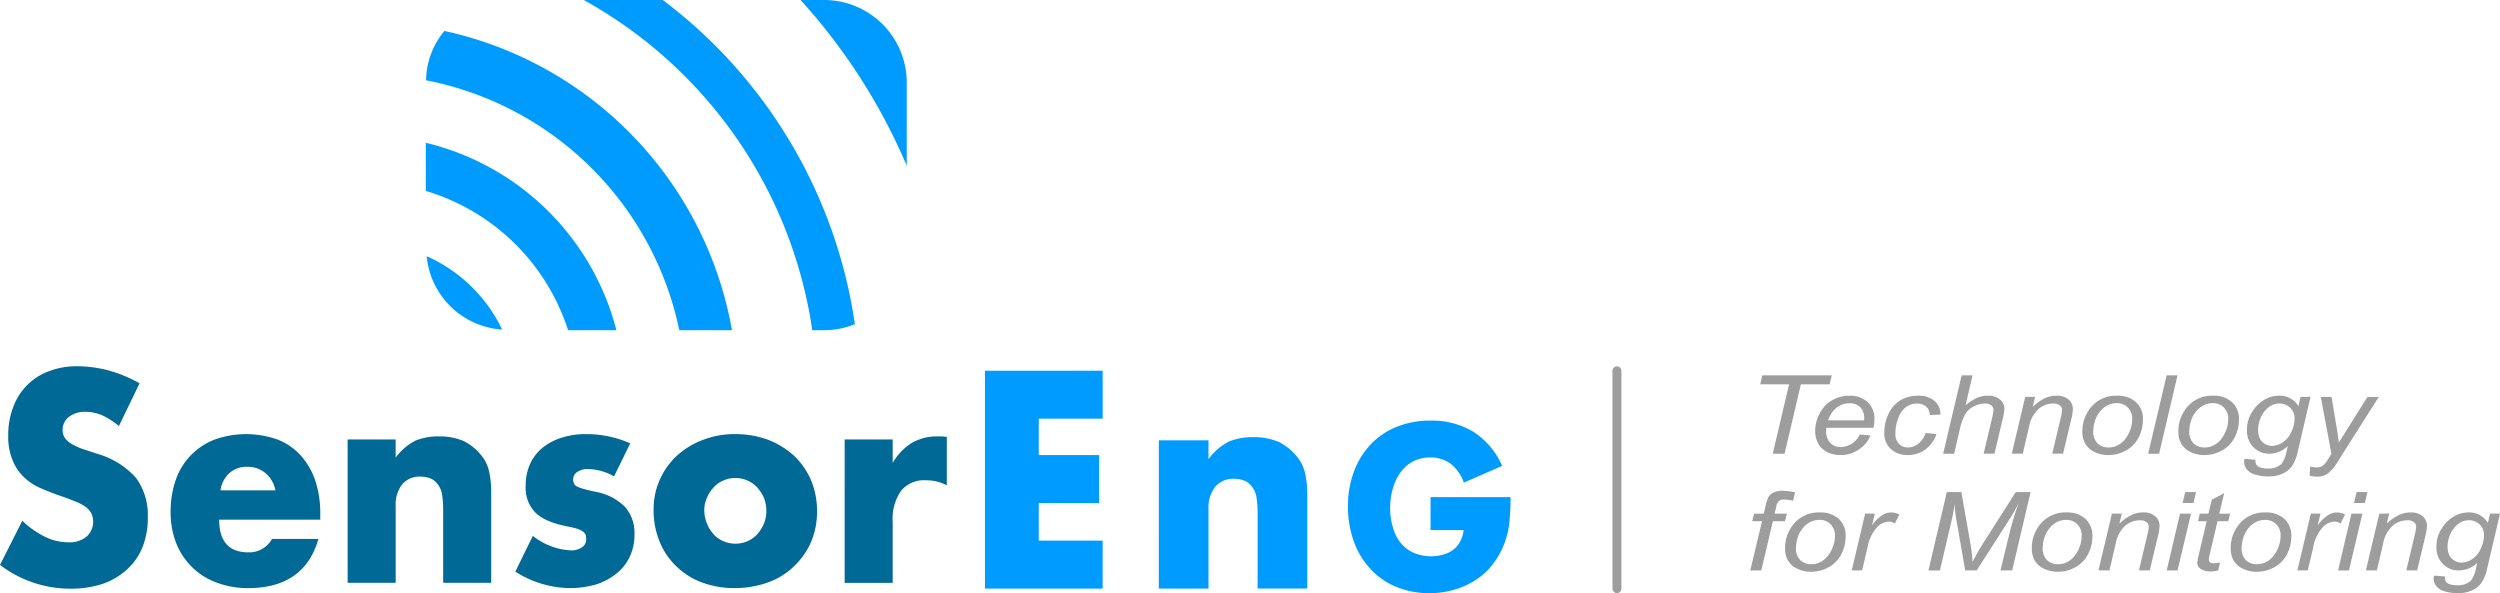
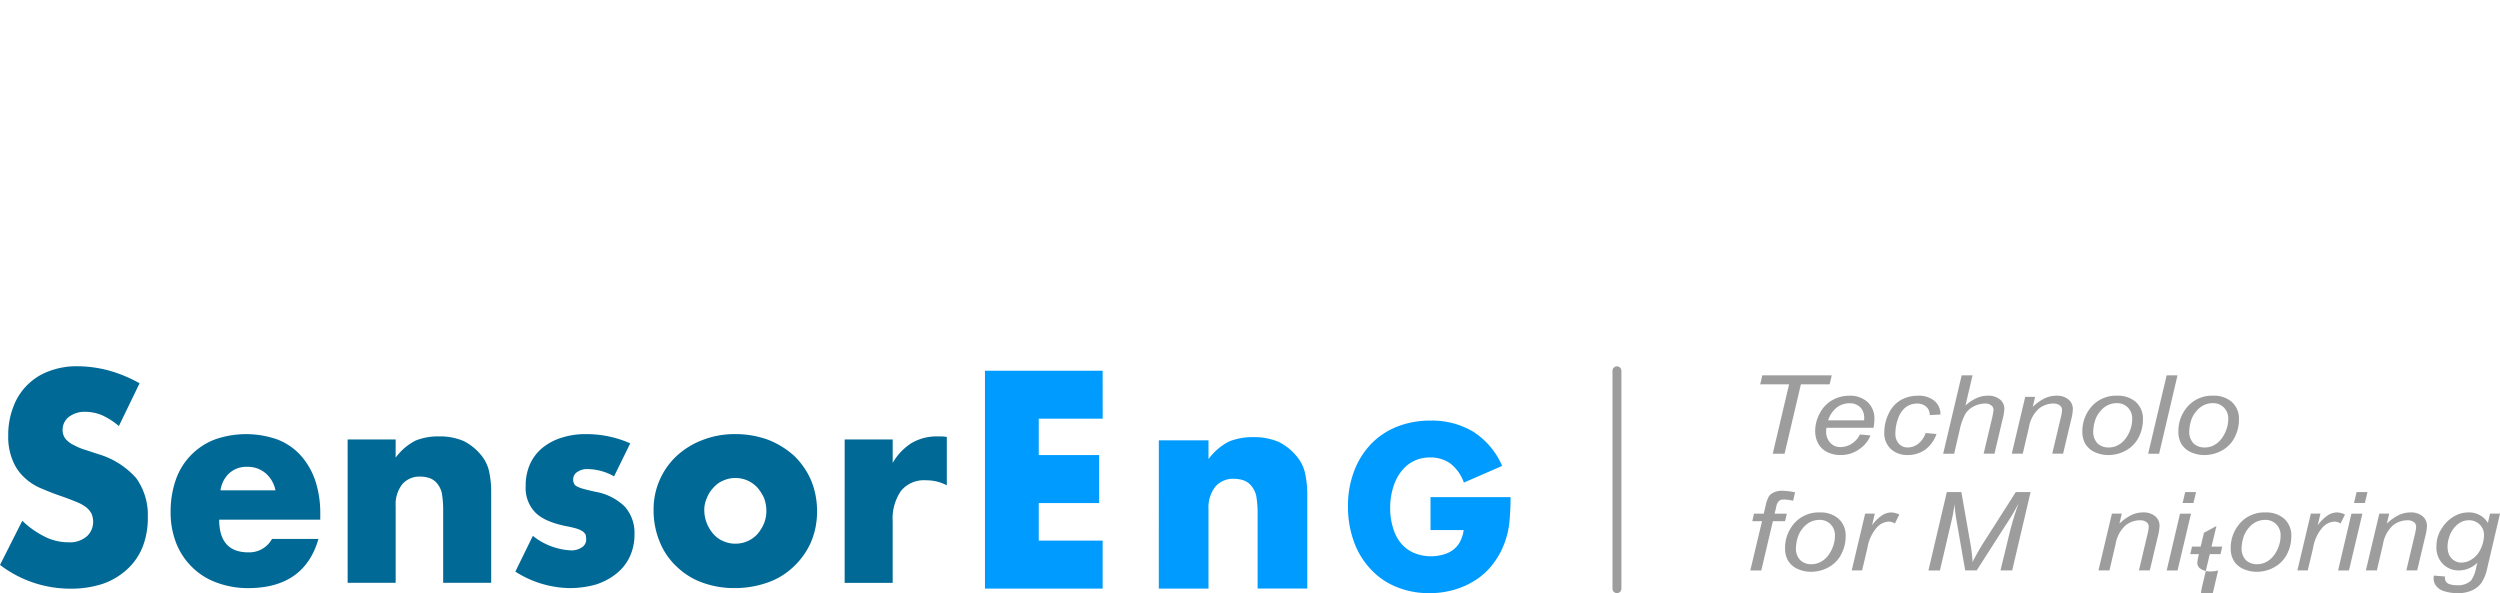
<svg xmlns="http://www.w3.org/2000/svg" viewBox="0 0 398.427 94.54">
  <g data-name="Grupo 161">
    <g data-name="Grupo 133">
      <path data-name="Caminho 105" d="M18.946 67.9a11.54 11.54 0 00-2.707-1.737 7.063 7.063 0 00-2.622-.534 4.13 4.13 0 00-2.622.8 2.561 2.561 0 00-1.015 2.093 2.2 2.2 0 00.507 1.47 4.044 4.044 0 001.353.98 9.217 9.217 0 001.861.757l2.03.668a12.955 12.955 0 015.963 3.786 10.017 10.017 0 011.861 6.236 12.556 12.556 0 01-.8 4.676 9.683 9.683 0 01-2.411 3.563 11.2 11.2 0 01-3.891 2.36 16.092 16.092 0 01-5.244.8A18.458 18.458 0 01.002 90.032l3.552-7.037a14.262 14.262 0 003.68 2.583 8.3 8.3 0 003.595.846 4.163 4.163 0 003.045-.98 3.136 3.136 0 00.973-2.227 3.406 3.406 0 00-.254-1.336 3.1 3.1 0 00-.846-1.024 6.224 6.224 0 00-1.522-.846 42.109 42.109 0 00-2.326-.891 38.76 38.76 0 01-3.129-1.2 8.787 8.787 0 01-2.749-1.692 7.41 7.41 0 01-1.945-2.717 9.621 9.621 0 01-.761-4.1 12.167 12.167 0 01.8-4.543 9.523 9.523 0 015.667-5.7 12.345 12.345 0 014.568-.8 19.9 19.9 0 014.948.668 22.045 22.045 0 014.948 2.049zm78.916 8.017a8.719 8.719 0 00-4.144-1.158 2.756 2.756 0 00-1.692.445 1.379 1.379 0 00-.677 1.2 1.23 1.23 0 00.127.623.85.85 0 00.465.49 4.639 4.639 0 001.057.4c.465.134 1.057.267 1.819.445a8.858 8.858 0 014.737 2.36 6.274 6.274 0 011.565 4.409 8.307 8.307 0 01-.761 3.608 7.547 7.547 0 01-2.114 2.672 10.072 10.072 0 01-3.257 1.737 15.413 15.413 0 01-4.187.579 16.513 16.513 0 01-8.67-2.628l2.791-5.7a10.528 10.528 0 006.09 2.316 2.988 2.988 0 001.734-.49 1.45 1.45 0 00.677-1.247 3.7 3.7 0 00-.085-.757 1.75 1.75 0 00-.465-.534 4.263 4.263 0 00-.973-.445 17.992 17.992 0 00-1.734-.4q-3.552-.735-4.948-2.272a5.575 5.575 0 01-1.438-4.1 8.308 8.308 0 01.677-3.474 7.183 7.183 0 011.945-2.583 9.058 9.058 0 013.087-1.648 12.3 12.3 0 013.975-.579 17.247 17.247 0 016.978 1.47zm-62.93 6.9c0 3.474 1.565 5.211 4.652 5.211a4.125 4.125 0 003.764-2.138h7.4c-1.48 5.211-5.244 7.839-11.207 7.839a14.109 14.109 0 01-5.033-.891 10.758 10.758 0 01-3.891-2.45 11.039 11.039 0 01-2.537-3.83 13.363 13.363 0 01-.888-4.988 15.312 15.312 0 01.846-5.166 10.578 10.578 0 016.217-6.369 15.013 15.013 0 019.938 0 9.746 9.746 0 013.722 2.539 11.546 11.546 0 012.326 4.009 16.5 16.5 0 01.8 5.389v.846zm69.232-1.559a11.627 11.627 0 013.679-8.6 12.755 12.755 0 014.145-2.539 13.933 13.933 0 015.2-.935 15.24 15.24 0 015.2.891 13.713 13.713 0 014.144 2.539 12.132 12.132 0 012.707 3.875 12.735 12.735 0 01.973 4.988 12.356 12.356 0 01-.973 4.944 11.926 11.926 0 01-2.749 3.875 11.4 11.4 0 01-4.145 2.539 15.731 15.731 0 01-5.286.891 14.822 14.822 0 01-5.16-.891 11.412 11.412 0 01-4.06-2.539 11.023 11.023 0 01-2.706-3.964 13.021 13.021 0 01-.969-5.07zm30.451-11.224h7.655v3.741a9.108 9.108 0 013-3.162 7.917 7.917 0 014.147-1.062h.678a6.184 6.184 0 01.8.089v7.705a6.976 6.976 0 00-3.3-.8 4.748 4.748 0 00-3.975 1.648 7.751 7.751 0 00-1.353 4.9v9.8h-7.655zm-79.213 0h7.655v2.895a9.079 9.079 0 013.171-2.713 9.711 9.711 0 013.764-.668 9.6 9.6 0 013.933.757 8.474 8.474 0 012.749 2.227 6.113 6.113 0 011.269 2.583 14.965 14.965 0 01.338 3.251v14.519h-7.653V81.351a16.1 16.1 0 00-.211-2.762 3.733 3.733 0 00-.846-1.648 2.734 2.734 0 00-1.142-.757 4.548 4.548 0 00-1.353-.223 3.637 3.637 0 00-2.96 1.2 5.236 5.236 0 00-1.057 3.518v12.2h-7.655zm56.84 11.313a5.785 5.785 0 001.48 3.786 4.1 4.1 0 001.565 1.114 4.573 4.573 0 001.9.4 4.737 4.737 0 003.51-1.514 6.608 6.608 0 001.057-1.692 5.332 5.332 0 00.381-2.049 5.666 5.666 0 00-.381-2.049 7.183 7.183 0 00-1.057-1.648 4.74 4.74 0 00-3.51-1.514 4.569 4.569 0 00-1.9.4 4.1 4.1 0 00-1.565 1.113 5.155 5.155 0 00-1.057 1.648 4.6 4.6 0 00-.424 2.009zM43.899 78.14a4.819 4.819 0 00-1.565-2.717 4.319 4.319 0 00-2.876-1.024 4.067 4.067 0 00-2.876.98 4.524 4.524 0 00-1.438 2.761z" fill="#006996" />
    </g>
    <g data-name="Grupo 134">
      <path data-name="Caminho 106" d="M227.983 79.229h12.758a43.58 43.58 0 01-.164 3.765 13.133 13.133 0 01-.657 3.143 12.615 12.615 0 01-1.87 3.593 10.64 10.64 0 01-2.753 2.625 12.678 12.678 0 01-3.51 1.624 13.874 13.874 0 01-4 .553 13.476 13.476 0 01-5.248-1 11.292 11.292 0 01-4.1-2.832 12.51 12.51 0 01-2.656-4.352 16.108 16.108 0 01-.952-5.6 15.347 15.347 0 01.952-5.6 12.682 12.682 0 012.656-4.318 11.76 11.76 0 014.135-2.8 14.19 14.19 0 015.411-1 12.831 12.831 0 016.791 1.762 12.2 12.2 0 014.623 5.458l-6.1 2.66a6.642 6.642 0 00-2.2-3.074 5.466 5.466 0 00-3.117-.933 5.976 5.976 0 00-2.624.553 5.81 5.81 0 00-2 1.624 7.731 7.731 0 00-1.311 2.556 10.563 10.563 0 00-.493 3.316 10.2 10.2 0 00.427 3.074 6.734 6.734 0 001.213 2.452 5.526 5.526 0 002.036 1.591 7.078 7.078 0 004.657.345 4.572 4.572 0 001.609-.725 3.824 3.824 0 001.147-1.278 5.274 5.274 0 00.622-1.934h-5.279zm-43.3-9.05h7.916v2.99a9.387 9.387 0 013.278-2.81 10.053 10.053 0 013.892-.691 9.939 9.939 0 014.069.783 8.791 8.791 0 012.843 2.3 6.342 6.342 0 011.311 2.671 15.46 15.46 0 01.351 3.362v15.015h-7.917V81.877a16.6 16.6 0 00-.219-2.855 3.858 3.858 0 00-.873-1.7 2.835 2.835 0 00-1.181-.783 4.719 4.719 0 00-1.4-.23 3.765 3.765 0 00-3.062 1.244 5.413 5.413 0 00-1.092 3.638v12.62h-7.919zm-8.945-3.454h-10.19v5.8h9.623v7.644h-9.623v5.987h10.182v7.646h-18.756V59.079h18.756z" fill="#009bff" fill-rule="evenodd" />
    </g>
    <g data-name="Grupo 135">
-       <path data-name="Caminho 107" d="M67.861 22.757a41.312 41.312 0 0130.373 29.864h-7.7a34.04 34.04 0 00-22.673-22.192zM105.623-.001a78.827 78.827 0 0130.619 51.657 12.669 12.669 0 01-4.891.964h-1.9A72.041 72.041 0 0093.031 0zm-34.8 4.935a59.383 59.383 0 0145.829 47.687h-8.391a51.215 51.215 0 00-40.363-39.827 12.627 12.627 0 012.927-7.859zm-2.825 35.895a24.21 24.21 0 017.063 4.772 24.085 24.085 0 014.965 6.921 12.935 12.935 0 01-12.028-11.693zM127.585.003h3.766a13.162 13.162 0 0113.156 13.155v13.245A93.967 93.967 0 00127.586 0z" fill="#009bff" fill-rule="evenodd" />
-     </g>
+       </g>
    <g data-name="Grupo 136">
      <path data-name="Caminho 108" d="M258.404 93.816V59.095a.71.71 0 10-1.421 0v34.721a.71.71 0 001.421 0z" fill="#9d9d9d" fill-rule="evenodd" />
    </g>
    <g data-name="Grupo 160">
      <g data-name="Grupo 137">
        <path data-name="Caminho 109" d="M282.526 72.309l2.6-11.058h-4.6l.334-1.43h11.07l-.343 1.43h-4.578l-2.6 11.058z" fill="#9d9d9d" />
      </g>
      <g data-name="Grupo 138">
        <path data-name="Caminho 110" d="M296.407 69.239l1.691.157a4.565 4.565 0 01-1.675 2.11 4.975 4.975 0 01-3.126 1.012 4.583 4.583 0 01-2.084-.471 3.254 3.254 0 01-1.432-1.341 4.058 4.058 0 01-.492-2.023 5.87 5.87 0 01.767-2.877 4.963 4.963 0 012.006-2.058 5.429 5.429 0 012.654-.68 4.143 4.143 0 012.91.994 3.58 3.58 0 011.1 2.756 8.348 8.348 0 01-.138 1.36h-7.509a4.448 4.448 0 00-.039.471 2.566 2.566 0 00.669 1.936 2.1 2.1 0 001.593.663 3.374 3.374 0 001.77-.506 3.539 3.539 0 001.335-1.503zm-5.053-2.25h5.722a2.442 2.442 0 00.02-.331 2.361 2.361 0 00-.649-1.779 2.36 2.36 0 00-1.691-.61 3.3 3.3 0 00-2.025.68 4.132 4.132 0 00-1.377 2.04z" fill="#9d9d9d" />
      </g>
      <g data-name="Grupo 139">
        <path data-name="Caminho 111" d="M306.891 69.012l1.73.157a5.2 5.2 0 01-1.85 2.529 4.787 4.787 0 01-2.733.82 3.829 3.829 0 01-2.694-.959 3.435 3.435 0 01-1.042-2.668 6.775 6.775 0 01.669-2.913 4.865 4.865 0 011.888-2.18 5.456 5.456 0 012.831-.733 3.836 3.836 0 012.6.82 2.751 2.751 0 01.963 2.18l-1.711.087a1.72 1.72 0 00-.571-1.346 2.134 2.134 0 00-1.455-.488 2.956 2.956 0 00-1.809.593 3.952 3.952 0 00-1.2 1.779 6.666 6.666 0 00-.433 2.32 2.3 2.3 0 00.57 1.727 1.892 1.892 0 001.416.576 2.722 2.722 0 001.611-.557 3.63 3.63 0 001.22-1.744z" fill="#9d9d9d" />
      </g>
      <g data-name="Grupo 140">
        <path data-name="Caminho 112" d="M309.683 72.309l2.949-12.488h1.731l-1.121 4.8a7.216 7.216 0 011.809-1.2 4.46 4.46 0 011.71-.36 2.929 2.929 0 011.966.593 1.9 1.9 0 01.708 1.552 8.564 8.564 0 01-.315 1.762l-1.258 5.337h-1.73l1.3-5.476a10.524 10.524 0 00.275-1.5.849.849 0 00-.354-.715 1.458 1.458 0 00-.983-.3 3.9 3.9 0 00-1.809.453 3.325 3.325 0 00-1.339 1.194 9.389 9.389 0 00-.885 2.459l-.9 3.889z" fill="#9d9d9d" />
      </g>
      <g data-name="Grupo 141">
        <path data-name="Caminho 113" d="M320.618 72.306l2.143-9.052h1.573l-.374 1.587a7.666 7.666 0 011.907-1.36 4.294 4.294 0 011.829-.419 2.908 2.908 0 011.947.593 1.973 1.973 0 01.708 1.587 7.326 7.326 0 01-.256 1.587l-1.3 5.476h-1.728l1.357-5.738a5.553 5.553 0 00.2-1.221.859.859 0 00-.354-.733 1.552 1.552 0 00-1-.3 3.672 3.672 0 00-2.379.855 5.127 5.127 0 00-1.54 2.938l-.983 4.2z" fill="#9d9d9d" />
      </g>
      <g data-name="Grupo 142">
        <path data-name="Caminho 114" d="M331.868 68.873a5.925 5.925 0 011.75-4.378 5.174 5.174 0 013.814-1.43 4.291 4.291 0 012.969 1.011 3.564 3.564 0 011.121 2.773 6.116 6.116 0 01-.708 2.9 4.935 4.935 0 01-2.025 2.057 5.7 5.7 0 01-2.753.715 5.1 5.1 0 01-2.163-.453 3.365 3.365 0 01-1.494-1.273 3.637 3.637 0 01-.511-1.922zm1.733-.157a2.643 2.643 0 00.688 1.953 2.5 2.5 0 001.77.645 3.054 3.054 0 001.1-.192 3.4 3.4 0 001.022-.61 4.111 4.111 0 00.786-.924 5.126 5.126 0 00.551-1.134 4.87 4.87 0 00.295-1.622 2.5 2.5 0 00-.708-1.9 2.375 2.375 0 00-1.75-.68 3.272 3.272 0 00-1.494.349 3.7 3.7 0 00-1.2 1.012 4.237 4.237 0 00-.806 1.535 6.335 6.335 0 00-.254 1.568z" fill="#9d9d9d" />
      </g>
      <g data-name="Grupo 143">
        <path data-name="Caminho 115" d="M342.351 72.309l2.95-12.488h1.73l-2.93 12.488z" fill="#9d9d9d" />
      </g>
      <g data-name="Grupo 144">
        <path data-name="Caminho 116" d="M347.171 68.873a5.925 5.925 0 011.75-4.378 5.174 5.174 0 013.814-1.43 4.291 4.291 0 012.969 1.011 3.564 3.564 0 011.121 2.773 6.116 6.116 0 01-.708 2.9 4.935 4.935 0 01-2.025 2.057 5.7 5.7 0 01-2.753.715 5.1 5.1 0 01-2.163-.453 3.365 3.365 0 01-1.494-1.273 3.637 3.637 0 01-.511-1.922zm1.733-.157a2.643 2.643 0 00.688 1.953 2.5 2.5 0 001.77.645 3.054 3.054 0 001.1-.192 3.4 3.4 0 001.022-.61 4.111 4.111 0 00.786-.924 5.126 5.126 0 00.551-1.134 4.87 4.87 0 00.295-1.622 2.5 2.5 0 00-.708-1.9 2.375 2.375 0 00-1.75-.68 3.272 3.272 0 00-1.494.349 3.7 3.7 0 00-1.2 1.012 4.237 4.237 0 00-.806 1.535 6.335 6.335 0 00-.254 1.568z" fill="#9d9d9d" />
      </g>
      <g data-name="Grupo 145">
-         <path data-name="Caminho 117" d="M357.694 73.128l1.77.14a1.373 1.373 0 00.138.8 1.123 1.123 0 00.511.4 3.425 3.425 0 001.219.192 3.04 3.04 0 002.281-.733 5.188 5.188 0 00.826-2.11l.177-.733a4.237 4.237 0 01-2.895 1.222 3.52 3.52 0 01-2.576-1.012 3.727 3.727 0 01-1.042-2.86 5.039 5.039 0 01.826-2.791 5.668 5.668 0 011.95-1.937 4.584 4.584 0 012.34-.645 3.471 3.471 0 013.087 1.674l.334-1.482h1.593l-2.045 8.738a6.492 6.492 0 01-.885 2.25 3.709 3.709 0 01-1.514 1.238 5.434 5.434 0 01-2.261.453 6.98 6.98 0 01-2.124-.3 2.565 2.565 0 01-1.317-.82 1.859 1.859 0 01-.433-1.238 3.819 3.819 0 01.04-.446zm2.183-4.814a3.681 3.681 0 00.2 1.4 2.231 2.231 0 00.826.994 2.149 2.149 0 001.18.349 3.023 3.023 0 001.691-.541 3.771 3.771 0 001.376-1.639 5.018 5.018 0 00.531-2.128 2.3 2.3 0 00-.708-1.779 2.4 2.4 0 00-1.715-.664 2.8 2.8 0 00-1.239.3 3.505 3.505 0 00-1.1.924 4.124 4.124 0 00-.787 1.476 4.8 4.8 0 00-.256 1.309z" fill="#9d9d9d" />
-       </g>
+         </g>
      <g data-name="Grupo 146">
-         <path data-name="Caminho 118" d="M368.078 75.797l.1-1.449a4.57 4.57 0 001.062.14 1.567 1.567 0 00.845-.209 3.775 3.775 0 00.924-1.064l.551-.889-1.693-9.069h1.711l.767 4.591c.157.889.275 1.8.393 2.7l4.562-7.29h1.808L372.6 73.513a6.864 6.864 0 01-1.652 1.988 3.089 3.089 0 01-1.691.471 3.947 3.947 0 01-1.179-.175z" fill="#9d9d9d" />
-       </g>
+         </g>
      <g data-name="Grupo 147">
        <path data-name="Caminho 119" d="M278.947 90.913l1.868-7.847h-1.553l.275-1.2h1.553l.295-1.273a5.994 5.994 0 01.472-1.4 1.751 1.751 0 01.806-.7 3.224 3.224 0 011.494-.277 11.556 11.556 0 011.927.244l-.315 1.343a6.492 6.492 0 00-1.494-.192 1.119 1.119 0 00-.767.227 1.976 1.976 0 00-.452 1.064l-.236.959h1.947l-.275 1.2h-1.945l-1.85 7.852z" fill="#9d9d9d" />
      </g>
      <g data-name="Grupo 148">
        <path data-name="Caminho 120" d="M284.489 87.477a5.925 5.925 0 011.75-4.378 5.174 5.174 0 013.814-1.43 4.291 4.291 0 012.969 1.011 3.564 3.564 0 011.121 2.773 6.116 6.116 0 01-.708 2.9 4.935 4.935 0 01-2.025 2.057 5.7 5.7 0 01-2.753.715 5.1 5.1 0 01-2.163-.453A3.365 3.365 0 01285 89.399a3.637 3.637 0 01-.511-1.922zm1.733-.157a2.643 2.643 0 00.688 1.953 2.5 2.5 0 001.77.645 3.054 3.054 0 001.1-.192 3.4 3.4 0 001.022-.61 4.111 4.111 0 00.786-.924 5.126 5.126 0 00.551-1.134 4.87 4.87 0 00.295-1.622 2.5 2.5 0 00-.708-1.9 2.375 2.375 0 00-1.75-.68 3.272 3.272 0 00-1.494.349 3.7 3.7 0 00-1.2 1.012 4.237 4.237 0 00-.806 1.535 6.335 6.335 0 00-.254 1.568z" fill="#9d9d9d" />
      </g>
      <g data-name="Grupo 149">
        <path data-name="Caminho 121" d="M295.109 90.91l2.143-9.052h1.534l-.433 1.852a6.4 6.4 0 011.534-1.535 2.68 2.68 0 011.534-.506 3.141 3.141 0 011.278.331l-.708 1.43a1.789 1.789 0 00-.983-.3 2.734 2.734 0 00-1.868.907 6.412 6.412 0 00-1.514 3.244l-.865 3.629z" fill="#9d9d9d" />
      </g>
      <g data-name="Grupo 150">
        <path data-name="Caminho 122" d="M307.336 90.913l2.93-12.488h2.32l1.417 8.093a25.018 25.018 0 01.372 3.047 33.612 33.612 0 011.947-3.4l4.935-7.744h2.359l-2.93 12.488h-1.867l1.475-6.069a44.083 44.083 0 011.455-4.727 27.545 27.545 0 01-1.494 2.634l-5.23 8.162h-1.829l-1.393-8.002a20.86 20.86 0 01-.3-2.564c-.157 1.1-.315 1.971-.472 2.6l-1.866 7.97z" fill="#9d9d9d" />
      </g>
      <g data-name="Grupo 151">
-         <path data-name="Caminho 123" d="M323.813 87.477a5.925 5.925 0 011.75-4.378 5.174 5.174 0 013.814-1.43 4.291 4.291 0 012.969 1.011 3.564 3.564 0 011.121 2.773 6.116 6.116 0 01-.708 2.9 4.935 4.935 0 01-2.025 2.057 5.7 5.7 0 01-2.753.715 5.1 5.1 0 01-2.163-.453 3.365 3.365 0 01-1.494-1.273 3.637 3.637 0 01-.511-1.922zm1.733-.157a2.643 2.643 0 00.688 1.953 2.5 2.5 0 001.77.645 3.054 3.054 0 001.1-.192 3.4 3.4 0 001.022-.61 4.111 4.111 0 00.786-.924 5.126 5.126 0 00.551-1.134 4.87 4.87 0 00.295-1.622 2.5 2.5 0 00-.708-1.9 2.375 2.375 0 00-1.75-.68 3.272 3.272 0 00-1.494.349 3.7 3.7 0 00-1.2 1.012 4.237 4.237 0 00-.806 1.535 6.335 6.335 0 00-.254 1.568z" fill="#9d9d9d" />
-       </g>
+         </g>
      <g data-name="Grupo 152">
        <path data-name="Caminho 124" d="M334.434 90.91l2.143-9.052h1.573l-.374 1.587a7.666 7.666 0 011.907-1.36 4.294 4.294 0 011.829-.419 2.908 2.908 0 011.947.593 1.973 1.973 0 01.708 1.587 7.326 7.326 0 01-.256 1.587l-1.3 5.476h-1.728l1.357-5.738a5.553 5.553 0 00.2-1.221.859.859 0 00-.354-.733 1.552 1.552 0 00-1-.3 3.672 3.672 0 00-2.379.855 5.127 5.127 0 00-1.54 2.938l-.983 4.2z" fill="#9d9d9d" />
      </g>
      <g data-name="Grupo 153">
        <path data-name="Caminho 125" d="M347.845 80.165l.413-1.744h1.731l-.413 1.744zm-2.536 10.748l2.123-9.048h1.75l-2.143 9.048z" fill="#9d9d9d" />
      </g>
      <g data-name="Grupo 154">
-         <path data-name="Caminho 126" d="M353.807 89.657l-.295 1.256a4.957 4.957 0 01-1.2.157 2.693 2.693 0 01-1.652-.453 1.087 1.087 0 01-.472-.924 7.383 7.383 0 01.256-1.378l1.239-5.25h-1.376l.275-1.2h1.374l.531-2.215 1.989-1.068-.786 3.279h1.71l-.275 1.2h-1.711l-1.18 4.988a10.428 10.428 0 00-.216 1.151.532.532 0 00.177.419 1.008 1.008 0 00.59.14 4.677 4.677 0 001.022-.102z" fill="#9d9d9d" />
+         <path data-name="Caminho 126" d="M353.807 89.657l-.295 1.256a4.957 4.957 0 01-1.2.157 2.693 2.693 0 01-1.652-.453 1.087 1.087 0 01-.472-.924 7.383 7.383 0 01.256-1.378h-1.376l.275-1.2h1.374l.531-2.215 1.989-1.068-.786 3.279h1.71l-.275 1.2h-1.711l-1.18 4.988a10.428 10.428 0 00-.216 1.151.532.532 0 00.177.419 1.008 1.008 0 00.59.14 4.677 4.677 0 001.022-.102z" fill="#9d9d9d" />
      </g>
      <g data-name="Grupo 155">
        <path data-name="Caminho 127" d="M355.514 87.477a5.925 5.925 0 011.75-4.378 5.174 5.174 0 013.814-1.43 4.291 4.291 0 012.969 1.011 3.564 3.564 0 011.121 2.773 6.116 6.116 0 01-.708 2.9 4.935 4.935 0 01-2.025 2.057 5.7 5.7 0 01-2.753.715 5.1 5.1 0 01-2.163-.453 3.365 3.365 0 01-1.494-1.273 3.637 3.637 0 01-.511-1.922zm1.733-.157a2.643 2.643 0 00.688 1.953 2.5 2.5 0 001.77.645 3.054 3.054 0 001.1-.192 3.4 3.4 0 001.022-.61 4.111 4.111 0 00.786-.924 5.126 5.126 0 00.551-1.134 4.87 4.87 0 00.295-1.622 2.5 2.5 0 00-.708-1.9 2.375 2.375 0 00-1.75-.68 3.272 3.272 0 00-1.494.349 3.7 3.7 0 00-1.2 1.012 4.237 4.237 0 00-.806 1.535 6.335 6.335 0 00-.254 1.568z" fill="#9d9d9d" />
      </g>
      <g data-name="Grupo 156">
        <path data-name="Caminho 128" d="M366.135 90.91l2.143-9.052h1.534l-.433 1.852a6.4 6.4 0 011.534-1.535 2.68 2.68 0 011.534-.506 3.141 3.141 0 011.278.331l-.708 1.43a1.789 1.789 0 00-.983-.3 2.734 2.734 0 00-1.868.907 6.412 6.412 0 00-1.514 3.244l-.865 3.629z" fill="#9d9d9d" />
      </g>
      <g data-name="Grupo 157">
        <path data-name="Caminho 129" d="M375.16 80.165l.413-1.744h1.731l-.413 1.744zm-2.536 10.748l2.123-9.048h1.75l-2.143 9.048z" fill="#9d9d9d" />
      </g>
      <g data-name="Grupo 158">
        <path data-name="Caminho 130" d="M377.051 90.91l2.143-9.052h1.573l-.374 1.587a7.666 7.666 0 011.907-1.36 4.294 4.294 0 011.829-.419 2.908 2.908 0 011.947.593 1.973 1.973 0 01.708 1.587 7.326 7.326 0 01-.256 1.587l-1.3 5.476H383.5l1.357-5.738a5.553 5.553 0 00.2-1.221.859.859 0 00-.354-.733 1.552 1.552 0 00-1-.3 3.672 3.672 0 00-2.379.855 5.127 5.127 0 00-1.54 2.938l-.983 4.2z" fill="#9d9d9d" />
      </g>
      <g data-name="Grupo 159">
        <path data-name="Caminho 131" d="M387.889 91.732l1.77.14a1.373 1.373 0 00.138.8 1.123 1.123 0 00.511.4 3.425 3.425 0 001.219.192 3.04 3.04 0 002.281-.733 5.188 5.188 0 00.826-2.11l.177-.733a4.237 4.237 0 01-2.895 1.222 3.52 3.52 0 01-2.576-1.012 3.727 3.727 0 01-1.042-2.86 5.039 5.039 0 01.826-2.791 5.668 5.668 0 011.95-1.937 4.584 4.584 0 012.34-.645 3.471 3.471 0 013.087 1.674l.334-1.482h1.593l-2.045 8.738a6.492 6.492 0 01-.885 2.25 3.709 3.709 0 01-1.514 1.238 5.434 5.434 0 01-2.261.453 6.98 6.98 0 01-2.124-.3 2.565 2.565 0 01-1.317-.82 1.859 1.859 0 01-.433-1.238 3.819 3.819 0 01.04-.446zm2.183-4.814a3.681 3.681 0 00.2 1.4 2.231 2.231 0 00.826.994 2.149 2.149 0 001.18.349 3.023 3.023 0 001.691-.541 3.771 3.771 0 001.376-1.639 5.018 5.018 0 00.531-2.128 2.3 2.3 0 00-.708-1.779 2.4 2.4 0 00-1.715-.664 2.8 2.8 0 00-1.239.3 3.505 3.505 0 00-1.1.924 4.124 4.124 0 00-.787 1.476 4.8 4.8 0 00-.256 1.309z" fill="#9d9d9d" />
      </g>
    </g>
  </g>
</svg>